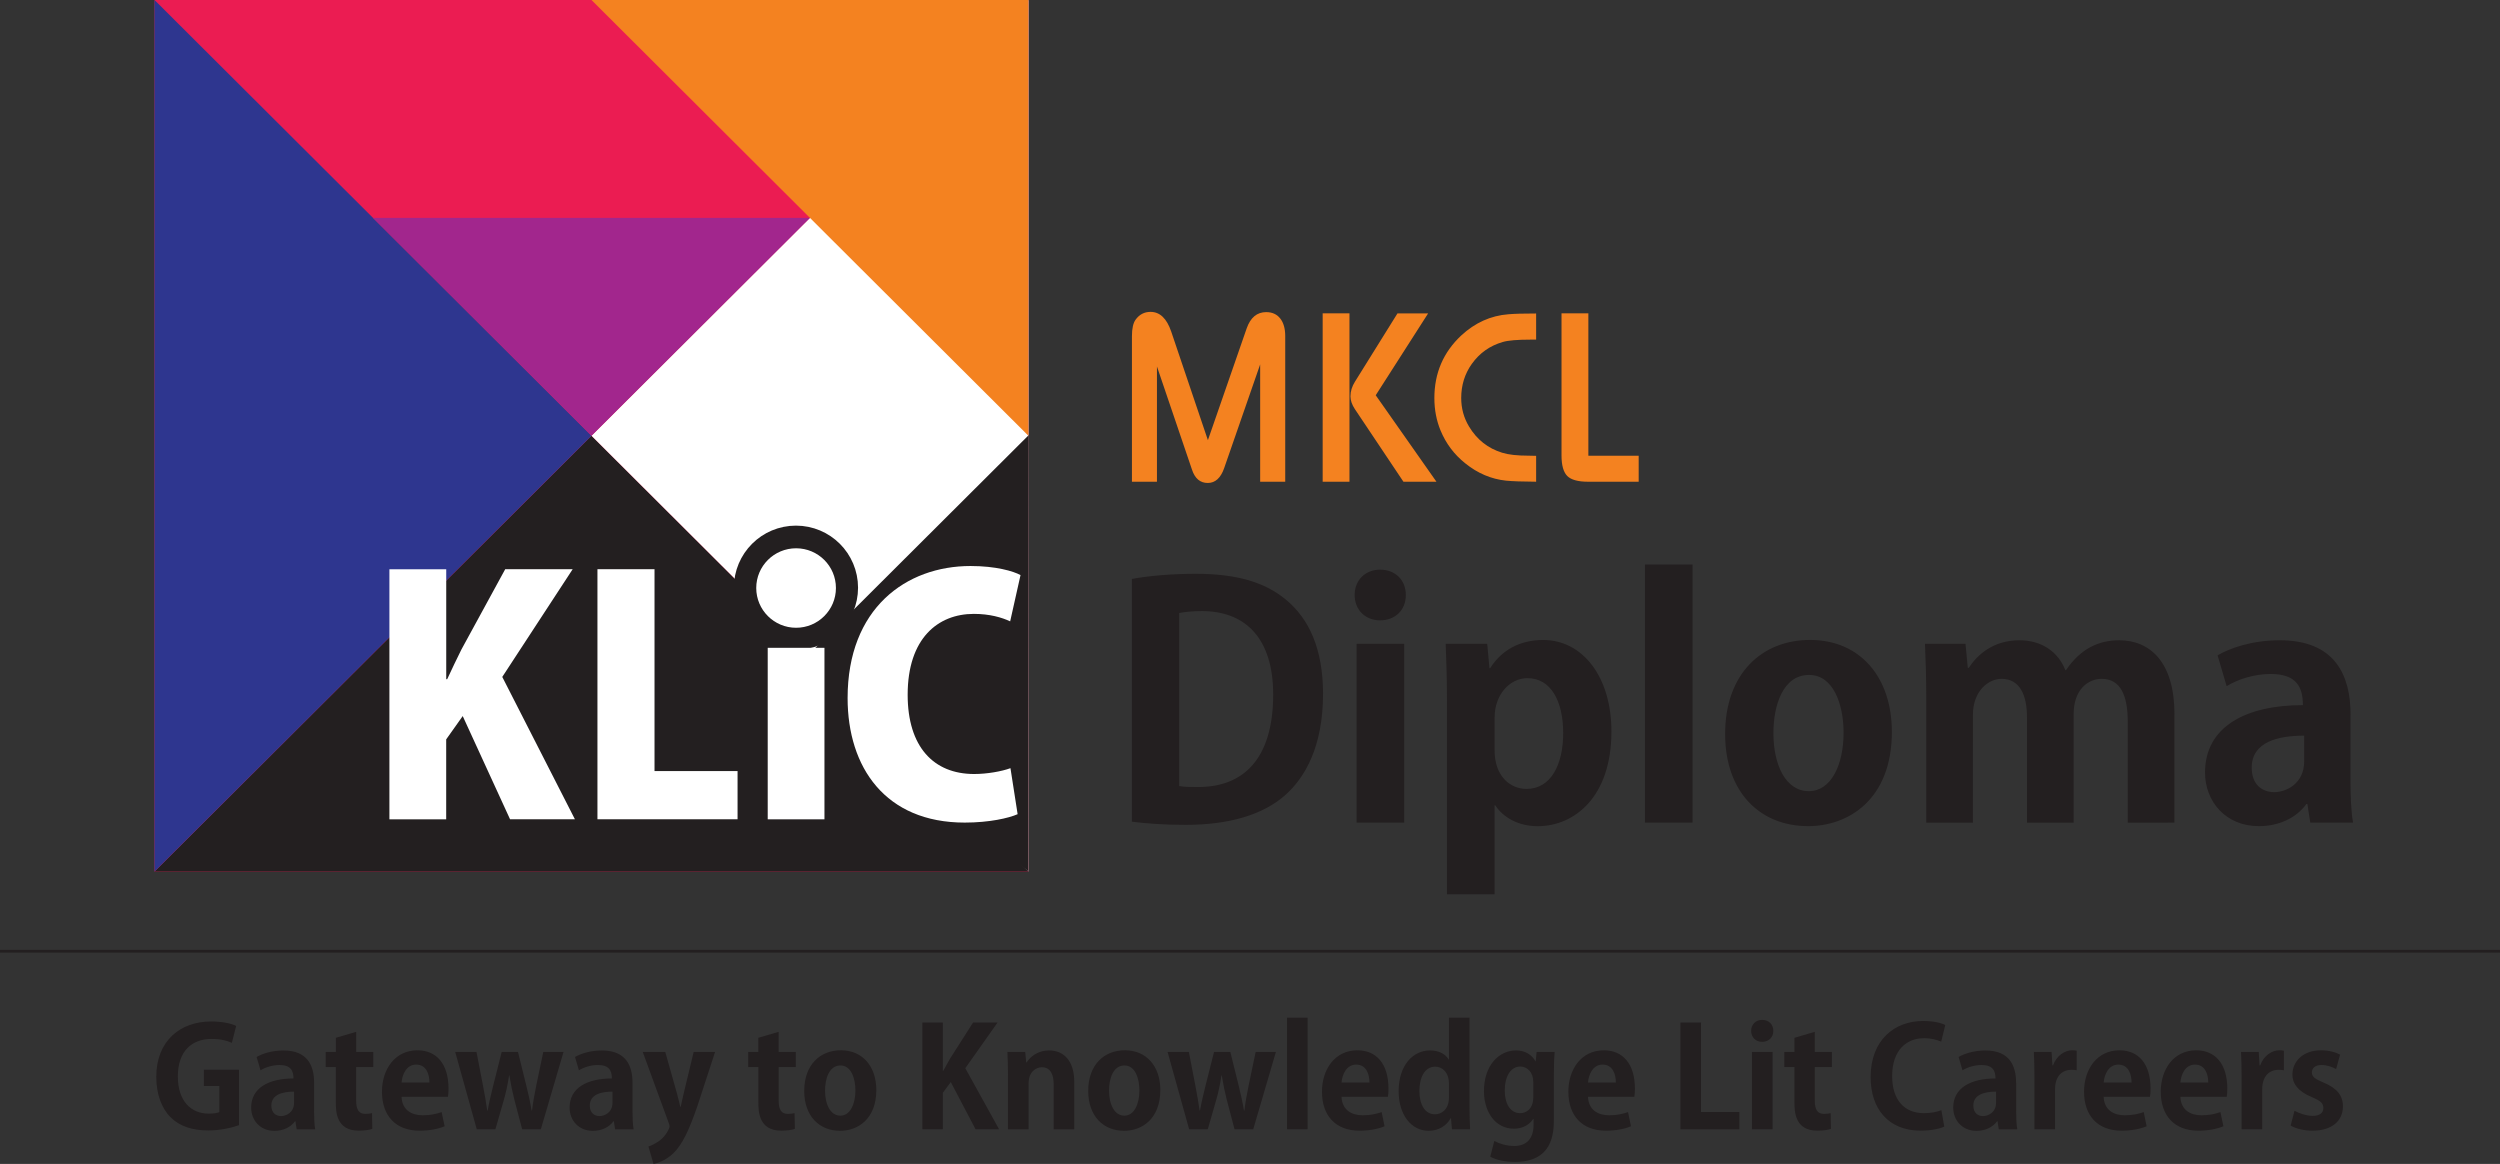
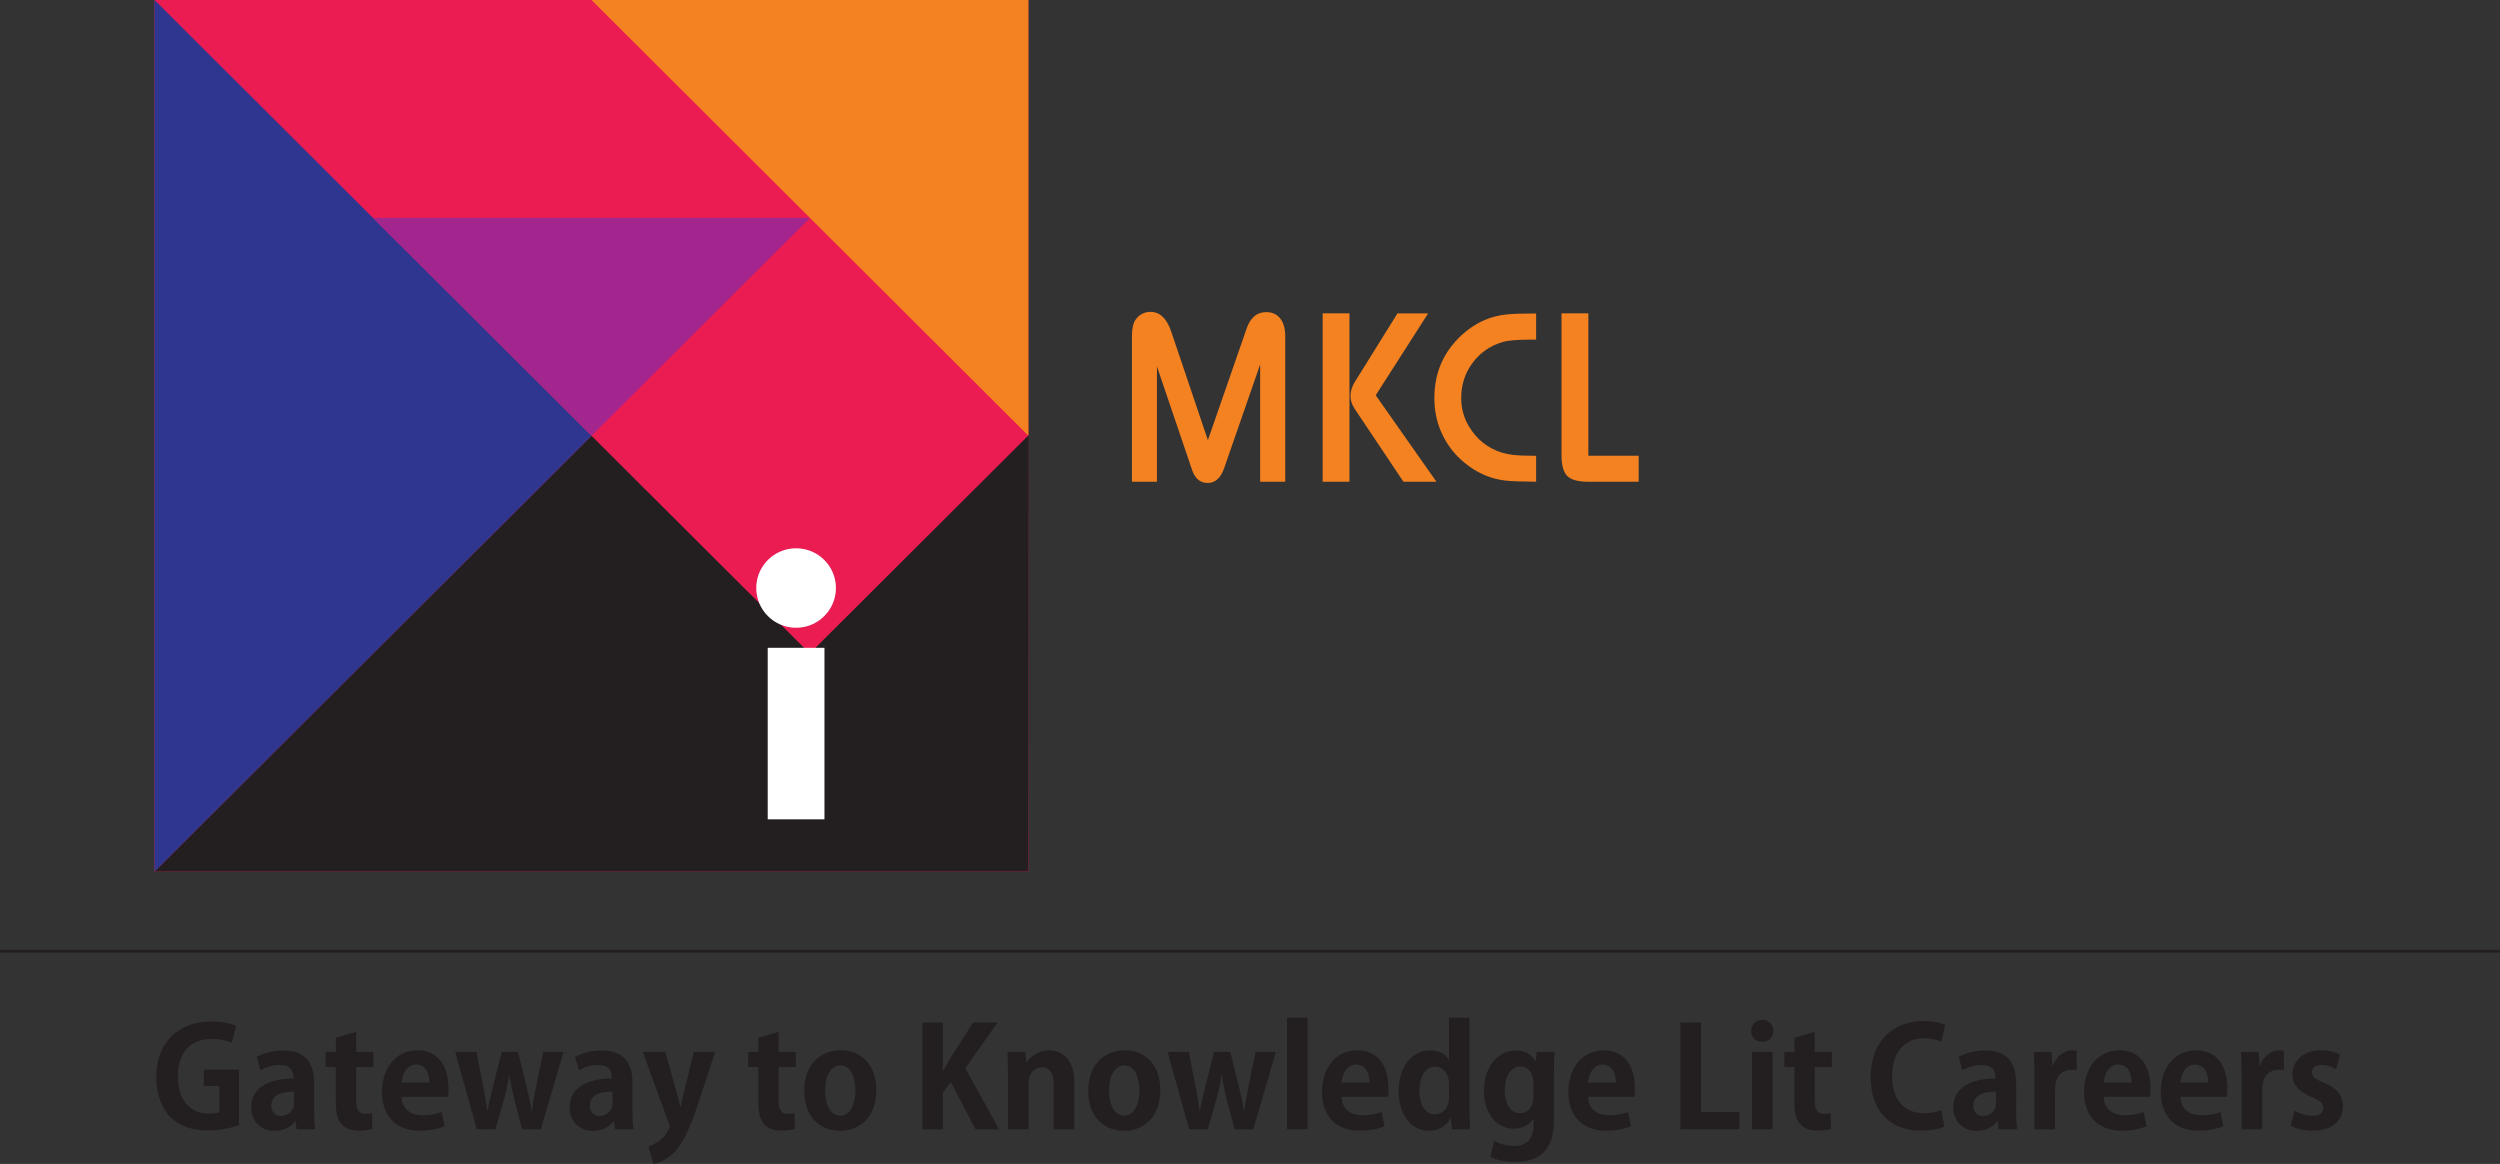
<svg xmlns="http://www.w3.org/2000/svg" xml:space="preserve" viewBox="0 0 60.361 28.102">
  <rect x="0" y="0" width="60.361" height="28.102" fill="#333333" stroke="none" />
  <path fill="#231F20" d="M56.5 25.463c-.107-.058-.272-.104-.464-.104-.417 0-.687.255-.687.591 0 .204.128.401.478.543.206.087.269.147.269.261 0 .114-.084.188-.258.188-.155 0-.34-.067-.438-.124l-.094.358c.124.074.322.124.527.124.467 0 .736-.234.736-.59 0-.259-.148-.439-.464-.57-.216-.09-.286-.144-.286-.248 0-.101.081-.178.232-.178.141 0 .271.054.354.098l.095-.349zm-1.356-.094c-.033-.007-.063-.011-.11-.011-.175 0-.376.124-.464.366h-.014l-.02-.326h-.428c.008.168.014.353.014.584v1.284h.498V26.3c0-.318.171-.47.396-.47.051 0 .091.004.127.011v-.472zm-2.5.768c.014-.185.113-.433.353-.433.245 0 .322.238.319.433h-.672zm.967.714c-.127.044-.271.077-.456.077-.269 0-.497-.127-.511-.446h1.119c.01-.054.014-.124.014-.197 0-.604-.297-.926-.75-.926-.548 0-.857.463-.857.999 0 .58.33.942.908.942.231 0 .45-.04.605-.107l-.072-.342zm-2.819-.714c.014-.185.114-.433.353-.433.246 0 .322.238.32.433h-.673zm.967.714c-.127.044-.272.077-.457.077-.27 0-.497-.127-.511-.446h1.119c.011-.054.014-.124.014-.197 0-.604-.296-.926-.75-.926-.548 0-.856.463-.856.999 0 .58.329.942.907.942.231 0 .45-.04.604-.107l-.07-.342zm-1.617-1.482c-.033-.007-.063-.011-.109-.011-.176 0-.377.124-.465.366h-.014l-.02-.326h-.428c.008.168.014.353.014.584v1.284h.498V26.3c0-.318.171-.47.396-.47.051 0 .091.004.127.011v-.472zm-1.949 1.257c0 .238-.195.321-.313.321-.124 0-.235-.076-.235-.254 0-.271.279-.336.548-.336v.269zm.484-.486c0-.409-.158-.777-.74-.777-.292 0-.523.084-.648.157l.094.322c.121-.074.29-.128.461-.128.272 0 .336.141.336.325-.594 0-1.021.225-1.021.704 0 .302.215.561.562.561.208 0 .39-.085.497-.231h.011l.03.194h.447c-.021-.114-.027-.278-.027-.442v-.685zm-1.804.664c-.102.044-.266.073-.421.073-.467 0-.767-.312-.767-.895 0-.624.344-.915.77-.915.179 0 .313.04.414.083l.098-.401c-.074-.041-.256-.098-.535-.098-.686 0-1.267.456-1.267 1.357 0 .765.431 1.291 1.206 1.291.266 0 .475-.05.572-.098l-.07-.397zm-3.547-1.406h-.245v.366h.245v.861c0 .208.01.674.548.674.146 0 .266-.017.333-.043l-.007-.38c-.05.011-.091.018-.161.018-.151 0-.222-.094-.222-.318v-.812h.413v-.366h-.413v-.485l-.491.144v.341zm-.528 0H42.3v1.868h.498v-1.868zm.018-.508c0-.154-.108-.266-.27-.266-.154 0-.266.111-.266.266 0 .15.107.265.266.265.155-.001.27-.105.27-.265zm-.82 1.958h-.926v-2.159h-.497v2.578h1.423v-.419zm-3.655-.711c.014-.185.113-.433.353-.433.245 0 .322.238.319.433h-.672zm.967.714c-.127.044-.271.077-.456.077-.269 0-.497-.127-.511-.446h1.119c.01-.054.014-.124.014-.197 0-.604-.297-.926-.75-.926-.548 0-.857.463-.857.999 0 .58.33.942.908.942.231 0 .45-.04.604-.107l-.071-.342zm-2.288-.363c0 .315-.202.389-.315.389-.236 0-.374-.222-.374-.547 0-.352.151-.579.376-.579.168 0 .313.138.313.376v.361zm.08-1.09-.021.226h-.006c-.084-.148-.235-.262-.471-.262-.414 0-.773.365-.773.982 0 .509.279.908.723.908.205 0 .373-.091.468-.238h.007v.138c0 .358-.186.517-.465.517-.197 0-.373-.061-.483-.121l-.098.379c.147.084.373.127.592.127.911 0 .944-.677.944-1.042v-1.053c0-.261.007-.426.018-.561H37.1zm-2.117 1.104c0 .295-.188.402-.337.402-.234 0-.376-.225-.376-.563 0-.325.128-.587.384-.587.164 0 .329.135.329.406v.342zm.497-1.931h-.497v1.009h-.007c-.074-.127-.232-.218-.451-.218-.402 0-.756.349-.756.985 0 .566.303.956.727.956.229 0 .43-.118.527-.302h.01l.023.265h.438c-.007-.138-.014-.346-.014-.533v-2.162zm-3.09 1.566c.015-.185.115-.433.354-.433.246 0 .322.238.32.433h-.674zm.969.714c-.127.044-.271.077-.457.077-.269 0-.497-.127-.512-.446h1.12c.011-.054.014-.124.014-.197 0-.604-.296-.926-.75-.926-.548 0-.856.463-.856.999 0 .58.329.942.907.942.231 0 .45-.04.604-.107l-.07-.342zm-1.788-2.28h-.497v2.695h.497v-2.695zm-1.254.827-.168.802c-.044.215-.081.416-.104.613h-.01c-.034-.201-.078-.398-.131-.613l-.199-.802h-.393l-.208.825c-.044.185-.098.393-.131.59h-.01c-.027-.197-.064-.398-.101-.597l-.158-.818h-.514l.521 1.868h.45l.205-.714c.051-.178.091-.362.125-.587h.007c.037.225.074.402.121.587l.188.714h.451l.548-1.868h-.489zm-2.807.929c0 .332-.127.61-.363.61-.242 0-.37-.274-.37-.606 0-.285.097-.606.373-.606.256 0 .36.311.36.602zm-.349-.969c-.508 0-.887.355-.887.982 0 .606.363.963.867.963.417 0 .874-.275.874-.986 0-.566-.33-.959-.854-.959zm-1.224.763c0-.521-.265-.759-.608-.759-.272 0-.458.154-.542.291h-.01l-.024-.255h-.43c.007.165.014.343.014.562v1.307h.498v-1.111c0-.283.185-.388.319-.388.212 0 .286.182.286.409v1.09h.497v-1.146zm-2.631-.33.78-1.103h-.592l-.555.871c-.054.098-.111.194-.165.295h-.01v-1.166h-.494v2.578h.494v-.882l.192-.258.598 1.14h.568l-.816-1.475zm-2.653.536c0 .332-.128.61-.363.61-.242 0-.37-.274-.37-.606 0-.285.098-.606.373-.606.256 0 .36.311.36.602zm-.349-.969c-.508 0-.887.355-.887.982 0 .606.363.963.867.963.417 0 .874-.275.874-.986-.001-.566-.33-.959-.854-.959zm-1.994.04h-.245v.366h.245v.861c0 .208.011.674.548.674.145 0 .266-.017.333-.043l-.007-.38c-.051.011-.091.018-.162.018-.151 0-.222-.094-.222-.318v-.812h.414v-.366H18.8v-.485l-.491.144v.341zm-1.562 0-.235.977c-.027.117-.058.248-.078.349h-.01c-.023-.104-.058-.235-.088-.349l-.275-.977h-.544l.628 1.717c.014.037.02.063.02.084 0 .037-.083.229-.249.346-.087.061-.182.113-.262.137l.124.42c.111-.021.303-.088.484-.262.212-.212.37-.54.578-1.144l.424-1.298h-.517zm-1.96 1.228c0 .238-.195.321-.313.321-.124 0-.235-.076-.235-.254 0-.271.279-.336.548-.336v.269zm.483-.486c0-.409-.158-.777-.739-.777-.292 0-.524.084-.649.157l.094.322c.121-.074.289-.128.46-.128.272 0 .336.141.336.325-.595 0-1.021.225-1.021.704 0 .302.215.561.562.561.208 0 .39-.085.497-.231h.01l.03.194h.447c-.02-.114-.027-.278-.027-.442v-.685zm-2.154-.742-.168.802c-.043.215-.081.416-.104.613h-.01c-.033-.201-.077-.398-.131-.613l-.198-.802h-.393l-.208.825c-.044.185-.098.393-.131.59h-.011c-.026-.197-.063-.398-.101-.597l-.158-.818h-.514l.521 1.868h.45l.205-.714c.051-.178.091-.362.125-.587h.007c.037.225.074.402.121.587l.188.714h.451l.548-1.868h-.489zm-3.422.739c.014-.185.114-.433.353-.433.246 0 .323.238.319.433h-.672zm.968.714c-.127.044-.272.077-.457.077-.269 0-.498-.127-.511-.446h1.12c.01-.054.014-.124.014-.197 0-.604-.296-.926-.75-.926-.547 0-.857.463-.857.999 0 .58.33.942.908.942.231 0 .45-.04.605-.107l-.072-.342zm-2.555-1.453h-.245v.366h.245v.861c0 .208.01.674.548.674.145 0 .265-.017.333-.043l-.007-.38c-.05.011-.09.018-.161.018-.151 0-.222-.094-.222-.318v-.812h.413v-.366H8.6v-.485l-.491.144v.341zM7.1 26.626c0 .238-.195.321-.313.321-.125 0-.235-.076-.235-.254 0-.271.279-.336.548-.336v.269zm.484-.486c0-.409-.158-.777-.739-.777-.293 0-.525.084-.649.157l.094.322c.121-.074.289-.128.46-.128.272 0 .336.141.336.325-.595 0-1.022.225-1.022.704 0 .302.215.561.562.561.208 0 .39-.085.497-.231h.01l.03.194h.447c-.02-.114-.027-.278-.027-.442v-.685zm-1.815-.312h-.847v.393h.373v.63c-.043.021-.134.037-.255.037-.427 0-.746-.302-.746-.898 0-.624.35-.905.81-.905.229 0 .376.04.494.094l.104-.409c-.124-.061-.343-.107-.605-.107-.743 0-1.324.466-1.324 1.338 0 .409.127.761.35.979.218.214.518.314.911.314.292 0 .584-.07.736-.127v-1.339z" />
  <path fill="#F48220" d="M31.031 11.631h-.605V8.798l-.869 2.504c-.083.239-.216.359-.396.359-.184 0-.311-.107-.382-.324l-.845-2.488v2.782h-.604V8.117c0-.187.03-.319.089-.4.091-.125.211-.187.36-.187.225 0 .391.158.499.475l.886 2.623.936-2.699c.092-.262.249-.393.471-.393.145 0 .258.051.338.152.081.101.122.243.122.429v3.514zm1.551 0h-.647V7.566h.647v4.065zm2.1 0h-.797l-1.173-1.754c-.07-.106-.106-.21-.106-.307 0-.121.036-.24.11-.357l1.025-1.646h.74l-1.265 1.976 1.466 2.088zm2.407-.625v.625c-.342-.002-.585-.012-.728-.026-.356-.038-.685-.177-.983-.418-.27-.215-.467-.48-.597-.794-.099-.24-.149-.501-.149-.782 0-.605.218-1.108.65-1.512.332-.307.711-.478 1.135-.511.148-.013.371-.019.672-.019V8.2h-.135c-.317 0-.541.019-.67.057-.31.089-.559.265-.748.529-.17.239-.256.514-.256.822 0 .252.063.481.188.689.191.318.458.528.801.634.154.048.366.071.639.071.031.003.092.004.181.004m2.477.625h-1.225c-.24 0-.407-.046-.5-.138-.092-.093-.139-.257-.139-.496V7.566h.648v3.437h1.215v.628z" />
-   <path fill="#231F20" d="M28.471 14.801c.124-.023.303-.047.544-.047 1.064 0 1.725.666 1.725 2.015 0 1.566-.73 2.241-1.827 2.233-.155 0-.326 0-.442-.023v-4.178zm-1.142 5.038c.303.039.746.077 1.297.077 1.042 0 1.874-.24 2.417-.729.458-.411.901-1.154.901-2.434 0-1.077-.334-1.814-.901-2.279-.498-.411-1.173-.62-2.168-.62-.583 0-1.127.047-1.547.124v5.861zm6.575-4.294h-1.15v4.317h1.15v-4.317zm.039-1.179c0-.356-.249-.612-.622-.612-.358 0-.614.256-.614.612 0 .349.248.612.614.612.357.001.622-.24.622-.612zm2.144 2.946c0-.52.35-.938.793-.938.567 0 .862.558.862 1.325 0 .775-.304 1.349-.886 1.349-.389 0-.77-.302-.77-.93v-.806zm-.125-1.178-.054-.589h-1.003c.016.395.031.853.031 1.41v4.636h1.15v-2.147h.016c.187.287.552.504 1.025.504.879 0 1.78-.697 1.78-2.287 0-1.325-.7-2.209-1.647-2.209-.561 0-1.003.24-1.283.683h-.015zm3.754-2.504h1.15v6.232h-1.15zm4.796 4.061c0 .768-.296 1.411-.839 1.411-.561 0-.855-.636-.855-1.403 0-.659.225-1.403.862-1.403.591 0 .832.722.832 1.395m-.808-2.24c-1.173 0-2.052.822-2.052 2.271 0 1.403.84 2.225 2.006 2.225.963 0 2.02-.636 2.02-2.279-.001-1.31-.761-2.217-1.974-2.217zm8.797 1.791c0-1.248-.583-1.783-1.336-1.783-.482 0-.926.194-1.283.721h-.016c-.17-.441-.574-.721-1.104-.721-.645 0-1.025.356-1.228.667h-.023l-.055-.581h-.979c.016.381.031.792.031 1.297v3.021h1.127V17.26c0-.576.373-.87.691-.87.451 0 .614.41.614.922v2.551h1.127v-2.62c0-.604.357-.853.677-.853.458 0 .629.41.629 1.03v2.442H52.5v-2.62zm3.132 1.14c0 .55-.45.744-.722.744-.289 0-.545-.179-.545-.59 0-.628.645-.774 1.267-.774v.62zm1.12-1.124c0-.946-.366-1.799-1.711-1.799-.676 0-1.212.194-1.5.364l.219.744c.279-.17.668-.294 1.064-.294.629 0 .777.325.777.752-1.376 0-2.363.519-2.363 1.627 0 .698.498 1.295 1.298 1.295.482 0 .901-.193 1.15-.535h.023l.07.45h1.033c-.047-.264-.062-.644-.062-1.023v-1.581z" />
  <path fill="#EB1C52" fill-rule="evenodd" d="M3.731 0H24.83v21.043H3.731z" clip-rule="evenodd" />
  <path fill="#231F20" fill-rule="evenodd" d="M24.83 21.043H3.731l10.55-10.522z" clip-rule="evenodd" />
  <path fill="#2E368F" fill-rule="evenodd" d="M3.731 0v21.043l10.55-10.522z" clip-rule="evenodd" />
-   <path fill="#FFF" fill-rule="evenodd" d="M24.83 0v21.043L14.281 10.521z" clip-rule="evenodd" />
  <path fill="#F48220" fill-rule="evenodd" d="M14.281 0 24.83 10.521V0z" clip-rule="evenodd" />
  <path fill="#231F20" fill-rule="evenodd" d="m24.837 10.506-.007 10.537-.294-.247-3.296-1.886-1.015-1.93-.678-1.199z" clip-rule="evenodd" />
  <path fill="#A2268D" fill-rule="evenodd" d="M9.006 5.261h10.549l-5.274 5.26z" clip-rule="evenodd" />
-   <circle cx="19.218" cy="14.19" r=".959" fill="none" stroke="#231F20" stroke-miterlimit="2.613" stroke-width="1.08" />
  <path fill="#FFF" fill-rule="evenodd" d="M19.221 13.238c.532 0 .962.43.962.959 0 .53-.431.96-.962.96-.531 0-.962-.43-.962-.96 0-.529.43-.959.962-.959" clip-rule="evenodd" />
-   <path fill="#FFF" d="M24.397 18.547c-.211.078-.564.141-.877.141-.979 0-1.605-.656-1.605-1.914 0-1.358.728-1.952 1.598-1.952.384 0 .674.086.877.18l.25-1.117c-.172-.094-.595-.219-1.206-.219-1.559 0-2.969 1.023-2.969 3.188 0 1.671.909 3.007 2.828 3.007.595 0 1.065-.109 1.277-.203l-.173-1.111zm-6.589.07h-2.005v-4.874h-1.378v6.038h3.383v-1.164zm-5.681-2.273 1.7-2.601h-1.629l-1.057 1.938c-.117.241-.235.477-.344.718h-.023v-2.655H9.402v6.038h1.371v-1.93l.399-.563 1.143 2.492h1.566l-1.754-3.437z" />
  <path fill="#FFF" fill-rule="evenodd" d="M18.536 15.641h1.37v4.141h-1.37z" clip-rule="evenodd" />
  <path fill="none" stroke="#231F20" stroke-miterlimit="2.613" stroke-width=".066" d="M0 22.967h60.361" />
</svg>